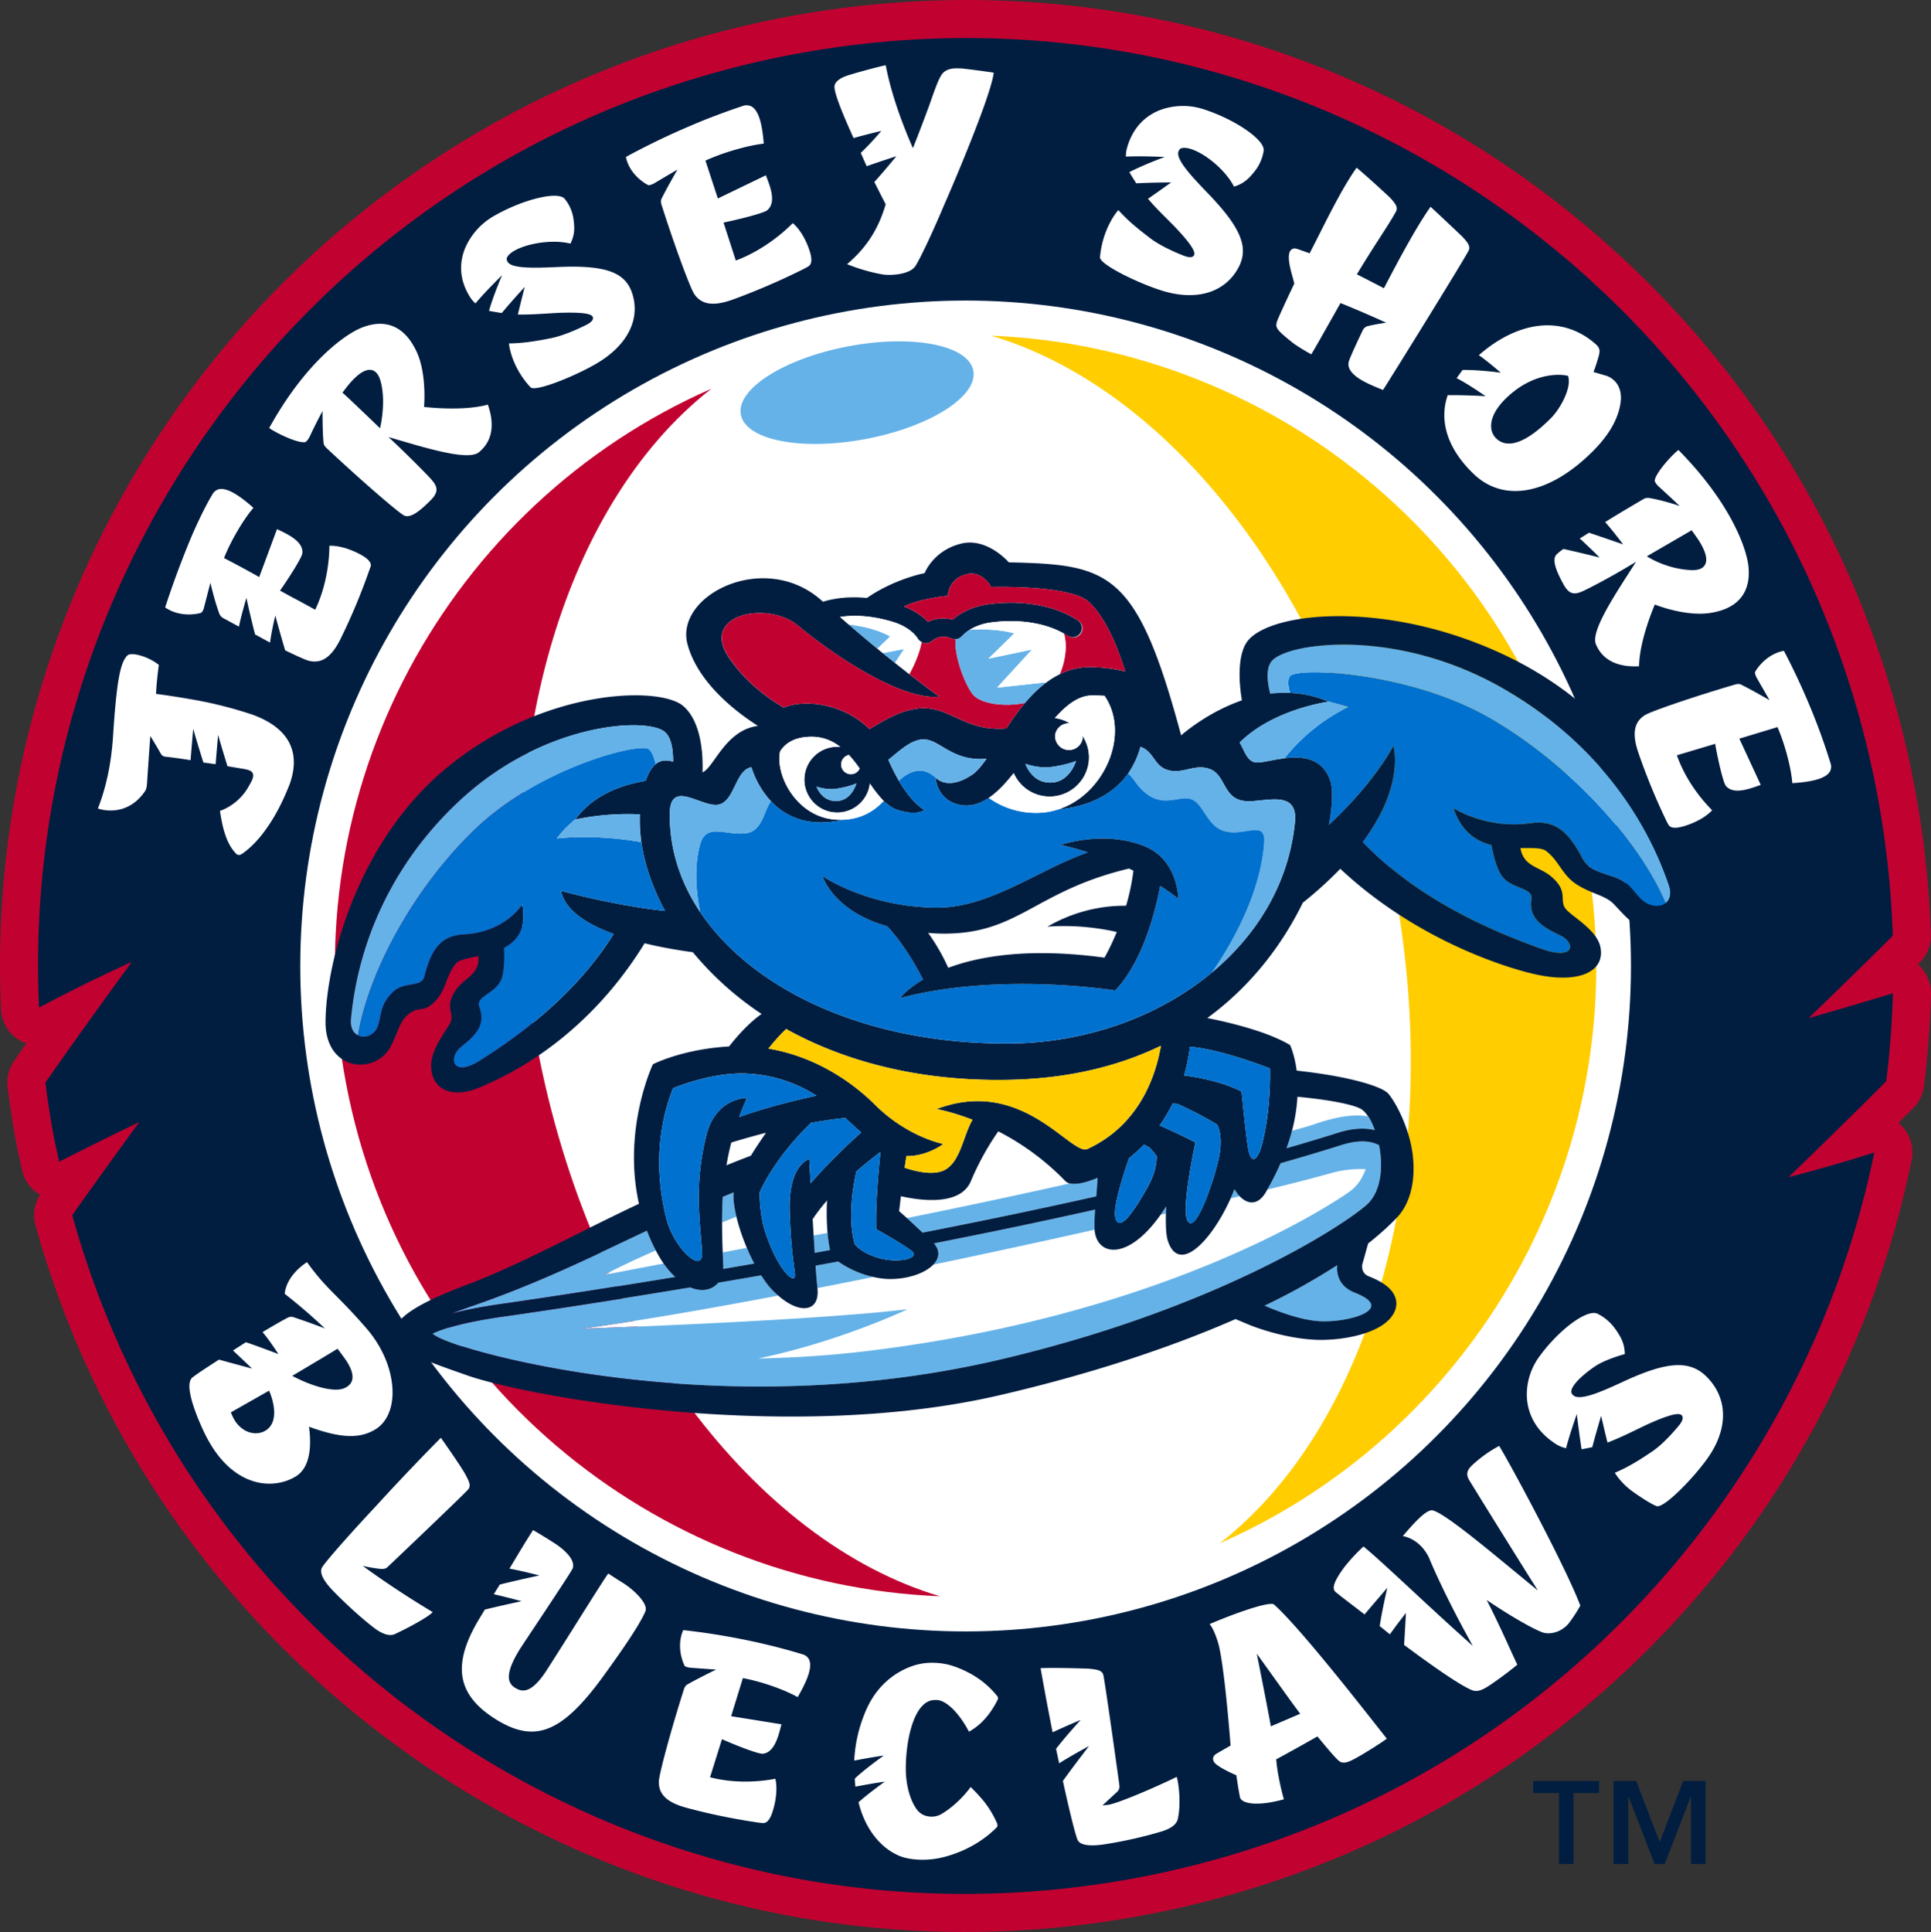
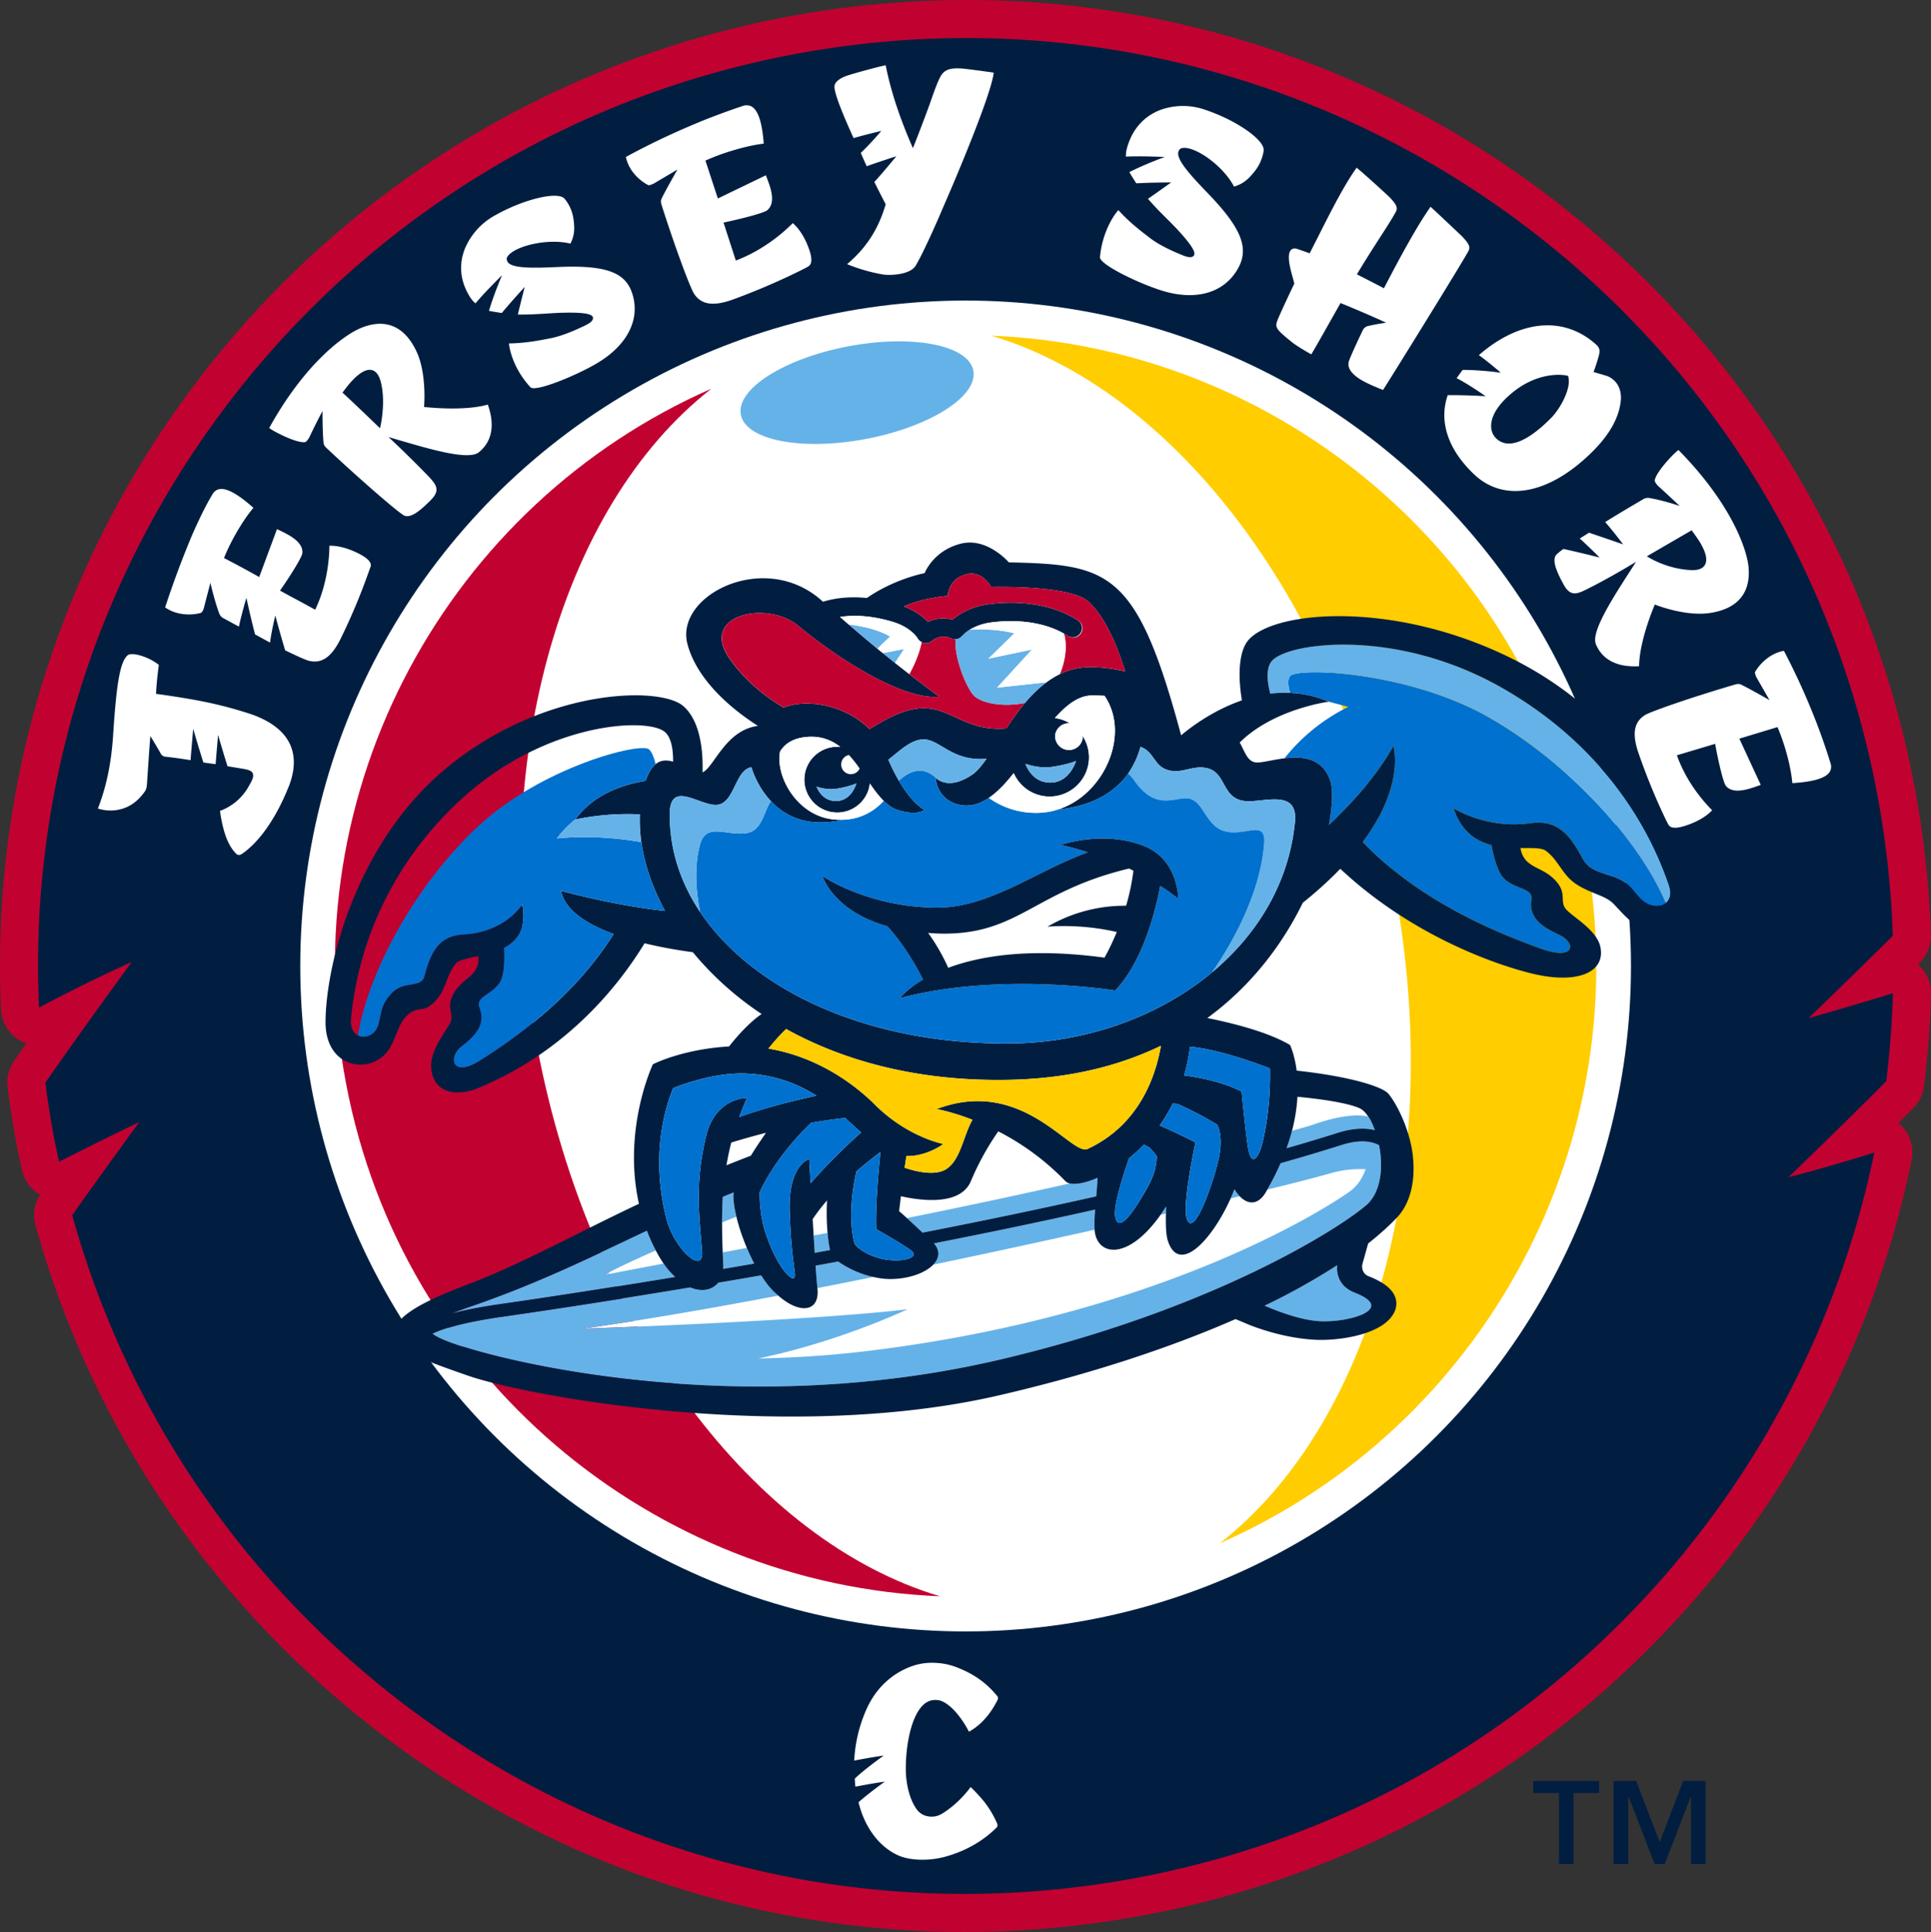
<svg xmlns="http://www.w3.org/2000/svg" version="1.1" id="Layer_1" x="0" y="0" viewBox="0 0 80.936 80.968" xml:space="preserve">
  <rect x="0" y="0" width="80.936" height="80.968" fill="#333333" stroke="none" />
  <style>.st0{fill:#011e41}.st1{fill:#c10230}.st2{fill:#fff}.st3{fill:#ffcd00}.st4{fill:#65b2e8}.st5{fill:#0071ce}</style>
  <path class="st0" d="M65.343 78.118h.609v-2.973h1.073v-.505h-2.761v.505h1.079zM68.248 75.292h.011l1.092 2.826h.426l1.09-2.826h.01v2.826h.613V74.64h-.943l-.982 2.564-.984-2.564h-.953v3.478h.62z" />
  <g>
    <path class="st1" d="M80.387 40.421l.074-.074c.314-.313.484-.742.469-1.184a41.057 41.057 0 00-.641-5.967C76.789 14.079 60.165.119 40.761.001h-.002a40.75 40.75 0 00-7.574.668A40.412 40.412 0 008.71 15.4C2.674 23.054-.404 32.608.043 42.301a1.595 1.595 0 001.06 1.43c-.171.242-.341.486-.51.728a1.595 1.595 0 00-.274 1.114c.1.781.21 1.501.338 2.2.06.328.13.651.201.974l.06.277c.095.443.374.822.762 1.046-.243.38-.313.847-.192 1.284C6.3 68.681 22.213 80.858 40.187 80.967a40.761 40.761 0 007.575-.668c8.091-1.481 15.437-5.322 21.244-11.106A40.458 40.458 0 0080.124 48.62a1.597 1.597 0 00-.555-1.558l.622-.622c.25-.251.409-.577.453-.928a40.585 40.585 0 00.293-3.877 1.595 1.595 0 00-.55-1.214z" />
    <path class="st0" d="M78.561 48.299c-1.834.587-3.598 1.037-3.598 1.037s2.071-1.988 4.097-4.021c.152-1.217.244-2.448.279-3.689-1.776.546-3.535 1.043-3.535 1.043s1.727-1.656 3.531-3.452a39.13 39.13 0 00-.616-5.734C75.3 14.806 59.066 1.707 40.751 1.596c-2.4-.015-4.833.194-7.28.642C14.11 5.782.754 23.098 1.636 42.228a68.85 68.85 0 013.889-1.915s-1.896 2.579-3.623 5.058c.09.703.196 1.408.325 2.114.074.405.166.803.252 1.203 1.674-.853 3.36-1.663 3.36-1.663s-1.37 1.864-2.812 3.902c4.67 16.823 20.004 28.341 37.169 28.445a39.188 39.188 0 007.278-.641c16.062-2.941 27.99-15.362 31.087-30.432z" />
    <circle class="st2" cx="40.473" cy="40.484" r="27.888" />
    <path class="st1" d="M22.517 43.883c-2.219-11.722.95-22.639 7.301-27.594C18.803 21.128 12.169 33.074 14.502 45.4s12.875 21.021 24.897 21.499c-7.723-2.291-14.663-11.294-16.882-23.016z" />
    <path class="st3" d="M41.546 14.068c7.723 2.291 14.663 11.295 16.882 23.016s-.95 22.639-7.301 27.594c11.015-4.839 17.649-16.785 15.315-29.112-2.333-12.325-12.874-21.02-24.896-21.498z" />
    <ellipse transform="rotate(-10.72 35.925 16.456)" class="st4" cx="35.924" cy="16.455" rx="4.959" ry="1.976" />
    <path class="st4" d="M53.006 54.72c.607.263 1.57.622 2.351.653 1.242.05 3.148-.523 1.438-1.191-.78-.305-.769-.951-.744-1.156-.892.58-1.91 1.147-3.045 1.694z" />
    <path class="st2" d="M54.155 47.39c.415-.112.731-.203.913-.266.926-.322 1.692-.446 2.275-.332a.983.983 0 00-.263-.293c-.258-.179-1.22-.395-2.698-.533a7.368 7.368 0 01-.227 1.424zM44.663 49.506a10.674 10.674 0 00-2.82-2.092 11.204 11.204 0 00-1.149 2.087c-.438 1.045-2.112.815-2.932.631-.029.242-.054.453-.076.625.118.101.225.197.329.291a320.65 320.65 0 006.83-1.453.363.363 0 01-.182-.089zM34.665 50.309a7.572 7.572 0 00-.603.786l.041.683.584-.107a9.69 9.69 0 01-.022-1.362zM30.864 50.988l-.599.244c-.001.398.01.819.027 1.256l1.011-.19a8.433 8.433 0 01-.439-1.31zM38.039 54.869s-2.882 1.37-6.263 2.063a45.207 45.207 0 004.584-.314c12.323-1.493 19.228-5.99 20.195-6.671.351-.247.56-.599.684-.947a4.44 4.44 0 00-1.5.179 79.5 79.5 0 01-2.621.673c-.02.035-.035.067-.056.102-.335.571-.764.528-1.101.178l-.38.09c-.786 1.762-2.158 3.207-2.63 1.781-.081-.246-.093-.67-.082-1.147l-.223.051c-1.394 1.972-2.687 1.714-2.766.636v-.008c-2.111.475-4.41.975-6.761 1.465-.337.351-1.033.603-1.808.603-.251 0-.485-.037-.709-.086-.782.158-1.563.313-2.339.465l.001.009c.106.995-.739 1.103-1.643.307-2.981.564-5.829 1.055-8.242 1.389-.001-.001 9.533-.323 13.66-.818zM27.815 52.956a5.31 5.31 0 01-.328-.549c-.852.375-1.636.74-2.149 1.022-.001-.001.978-.189 2.477-.473z" />
    <path class="st4" d="M21.105 54.635c.079-.011 2.958-.418 7.191-1.118a3.567 3.567 0 01-.482-.562c-1.498.284-2.478.473-2.478.473.513-.282 1.297-.646 2.149-1.022a7.186 7.186 0 01-.372-.827c-2.331 1.096-4.494 2.178-7.349 3.163-.337.116-.619.22-.858.316.537-.146 1.248-.291 2.199-.423zM31.613 52.955a8.4 8.4 0 01-.311-.657l-1.011.19c.008.19.013.373.023.572.002.042-.004.08-.005.12l1.304-.225zM30.741 50.086c.001-.035.009-.075.015-.114l-.461.188c-.021.345-.029.703-.03 1.072l.599-.244c-.084-.354-.13-.669-.123-.902zM35.133 52.871l-.947.173c.028.395.054.725.077.939.776-.151 1.557-.307 2.339-.465a4.215 4.215 0 01-1.469-.647zM48.88 50.563a7.417 7.417 0 01-.232.346l.223-.051.009-.295zM45.902 50.694c-2.243.504-4.525.978-6.755 1.415.273.31.225.628-.028.891 2.351-.491 4.65-.991 6.762-1.463a6.203 6.203 0 01.021-.843zM51.742 49.839c-.05.129-.104.257-.16.384l.38-.09a1.587 1.587 0 01-.22-.294zM46.004 49.36c-.492.213-.912.293-1.159.235a320.65 320.65 0 01-6.83 1.453c.227.206.434.403.655.609 2.398-.467 4.863-.977 7.279-1.522.024-.27.045-.535.055-.775zM34.687 51.671l-.584.107.046.728.639-.116a6.716 6.716 0 01-.101-.719zM55.067 47.123c-.181.063-.497.154-.913.266a8.891 8.891 0 01-.229.731 81.422 81.422 0 002.14-.644c.666-.211 1.174-.21 1.559-.115a2.777 2.777 0 00-.272-.57l-.01-.001c-.583-.113-1.349.011-2.275.333z" />
    <path class="st4" d="M56.228 47.987a84.43 84.43 0 01-2.552.763c-.154.353-.338.72-.557 1.103a79.5 79.5 0 002.621-.673 4.443 4.443 0 011.5-.179c-.124.348-.333.7-.684.947-.967.68-7.872 5.177-20.195 6.671-1.574.191-3.11.286-4.584.314 3.381-.693 6.263-2.063 6.263-2.063-4.127.494-13.661.817-13.661.817 2.413-.334 5.262-.824 8.242-1.389a3.872 3.872 0 01-.29-.276 4.382 4.382 0 01-.428-.573c-.615.107-1.217.211-1.797.309-.245.299-.678.405-1.172.197a339.866 339.866 0 01-7.754 1.21c-1.804.25-2.651.538-3.045.731.156.122.433.249.84.395 2.378.858 12.24 3.205 22.962.683 8.95-2.105 14.231-5.516 15.332-6.468.628-.543.713-1.604.537-2.511-.296-.16-.786-.259-1.578-.008z" />
    <path class="st5" d="M62.483 30.105c-3.409-1.973-8.109-2.153-8.411-1.77-.115.146-.083.42-.001.703a4.526 4.526 0 011.62.368l.821.218a7.874 7.874 0 00-2.675 2.155c.751-.093 1.601-.027 1.924.953.104.315.099.978-.06 1.838.876-.83 2.003-2.034 2.699-3.303 0 0 .515 1.606-1.277 4.021 1.404 1.458 3.607 3.098 7.486 4.476 1.421.505 1.437-.256.778-.568-.659-.312-1.332-.67-1.2-1.505.086-.545-.943-.403-1.308-1.091-.183-.344-.297-.808-.366-1.185-.652-.168-1.267-.57-1.589-1.544 0 0 1.373.889 3.211.629 1.035-.146 1.585.329 2.171 1.433.243.459.545.554 1.244.781.7.227.817.524 1.192.929.332.359.808.413 1.073.208-1.167-2.738-4.141-5.899-7.332-7.746z" />
    <path class="st4" d="M62.925 28.805c-4.397-2.487-8.841-1.887-9.585-1.139-.262.263-.254.784-.097 1.401.269-.033.546-.043.828-.03-.083-.284-.114-.558.001-.703.302-.383 5.002-.202 8.411 1.77 3.191 1.847 6.165 5.008 7.332 7.747.178-.137.263-.389.138-.755-1.136-3.34-3.547-6.322-7.028-8.291z" />
    <path class="st0" d="M70.795 36.461c-.636-2.516-2.728-6.479-7.307-8.802-5.053-2.564-10.257-2.073-11.214-.768-.317.432-.409 1.334-.22 2.46-1.235.427-2.185 1.157-2.548 1.466-1.857-6.905-3.002-7.156-7.222-7.249 0 0-.906-1.06-2.008-.784-1.166.292-1.521 1.236-1.521 1.236s-1.246.229-2.421 1.041c-.664-.065-1.279-.015-1.84.157a.973.973 0 00-.035-.031c-2.382-2.16-6.186-.25-5.645 1.806.324 1.23 1.406 2.436 2.954 3.429-1.368.173-1.848 1.758-2.322 1.945.039-1.286-.236-2.288-.811-2.78-.995-.852-5.917-.742-9.97 2.639-3.672 3.063-4.991 8.051-5.021 10.572-.025 2.078 2.03 2.273 2.7 1.11.351-.609.37-1.107.819-1.434.435-.317.591-.014 1.07-.508.478-.494.457-1.084.872-1.582.132-.159.51-.223.948-.316.012.18-.006.386-.11.56-.242.405-.667.496-.962 1.073-.295.576.083.821-.123 1.193-.206.372-.803 1.099-.787 1.797.024 1.024.94 1.355 2.042.88.862-.372 4.308-1.818 6.905-6.039.763.186 1.495.304 2.021.374a13.199 13.199 0 002.883 2.589c-.539.373-1.049.959-1.365 1.361-1.977.115-3.192.748-3.192.748s-1.284 2.703-.584 5.846c-.755.357-1.475.71-2.164 1.055-1.878.941-3.5 1.754-5.06 2.343-2.064.778-2.998 1.39-3.03 1.984-.039.727 1.239 1.173 2.857 1.74l.193.068c2.593.911 13.514 2.867 22.285.841 3.725-.861 7.109-1.965 9.925-3.199l.516.217c.144.061 1.449.594 2.878.652.854.034 2.366-.161 3.031-.838.257-.262.362-.566.295-.856-.089-.387-.461-.703-1.138-.968-.326-.128-.276-.463-.272-.487l.248-.889c.451-.356.851-.714 1.196-1.073.708-.737.789-1.898.652-2.789-.17-1.098-.72-2.089-1.003-2.417-.254-.294-1.604-.723-3.841-.965-.09-.688-.276-1.071-.276-1.071-.928-.557-2.47-.933-3.469-1.133 1.906-1.394 3.187-3.163 4.003-4.833a16.352 16.352 0 001.571-1.422c3.139 2.944 6.851 4.121 8.136 4.414 1.874.428 2.982-.11 2.764-1.14-.148-.702-1.121-1.232-1.425-1.562-.304-.331.034-.652-.412-1.169-.446-.517-.914-.523-1.264-.879a.983.983 0 01-.247-.533c.483 0 .885-.019 1.068.119.553.415.67 1.01 1.289 1.407.619.398 1.206.456 1.555.823.336.353.649.737 1.105.983 1.127.607 2.667.034 2.048-2.412zm-.98 1.391c-.265.205-.741.15-1.073-.208-.375-.405-.492-.702-1.192-.929-.7-.227-1.001-.322-1.244-.781-.586-1.104-1.136-1.579-2.171-1.433-1.838.259-3.211-.629-3.211-.629.322.974.937 1.376 1.589 1.544.069.377.183.841.366 1.185.365.688 1.394.546 1.308 1.091-.132.835.541 1.193 1.2 1.505.659.312.644 1.073-.778.568-3.879-1.378-6.082-3.018-7.486-4.476 1.792-2.415 1.277-4.021 1.277-4.021-.696 1.269-1.823 2.473-2.699 3.303.159-.86.163-1.524.06-1.838-.323-.979-1.173-1.045-1.924-.953-.485.06-.929.185-1.163.176-.385-.015-.492-.443-.712-.839 1.417-1.406 3.728-1.709 3.728-1.709a4.505 4.505 0 00-1.62-.368 4.936 4.936 0 00-.828.03c-.157-.618-.165-1.138.097-1.401.744-.749 5.188-1.349 9.585 1.139 3.481 1.969 5.892 4.951 7.029 8.292.125.364.04.615-.138.752zm-16.586 6.926s.062 1.663-.333 3.184c-.156.599-.467.985-.6.063-.109-.758-.257-2.281-.257-2.281-.863-.441-1.971-.618-2.409-.673.112-.374.191-.78.248-1.204 1.351.115 3.351.911 3.351.911zm-25.295 6.309c-.602-2.359-.201-4.297.278-5.481 0 0 1.671-.707 3.158-.609a5.858 5.858 0 012.853.925c-.829.173-2.033.464-3.239.891.097-.262.204-.527.325-.799 0 0-1.319-.029-1.711 1.593-.475 1.966-.297 3.275-.171 4.825.085 1.048-1.174-.093-1.493-1.345zm5.017-7.962c2.435 1.351 5.572 2.21 9.375 2.128 2.531-.054 4.618-.596 6.333-1.426-.215 1.26-.897 3.316-3.074 4.323-.685.317-2.714-3.049-6.327-1.67 0 0 .611.103 1.503.448-.378.649-.496 1.689-1.104 2.07-.468.293-1.259.102-1.739-.059.022-.156.047-.319.074-.489.869.016 1.55-.507 1.55-.507s-1.491-.278-2.862-1.641c-1.088-1.081-2.637-2.048-4.47-2.357.297-.378.569-.657.741-.82zm-9.438-5.793c.165.827 1.103 1.409 2.207 1.812-1.009 1.601-2.653 3.452-5.605 5.304-1.187.744-1.323-.154-.789-.574.533-.42 1.07-.886.769-1.659-.196-.505.772-.559.957-1.283.093-.366.097-.834.078-1.209.553-.288.952-.797.762-1.819 0 0-.706 1.164-2.436 1.255-.974.051-1.374.606-1.67 1.769-.123.483-.865.175-1.343.669-.478.494-.444.804-.576 1.317-.12.467-.561.632-.863.476-.19-.098-.325-.32-.292-.678.316-3.401 1.871-6.694 4.619-9.216 3.471-3.186 7.65-3.433 8.49-2.855.289.199.395.681.391 1.281-.253-.077-.506-.079-.729.099-.16.127-.303.351-.422.703-1.078.179-2.226.62-2.953 1.624 0 0 1.228-.296 2.712-.217a6.46 6.46 0 00.06 1.161c.134.938.47 1.919.994 2.884-2.218-.24-4.361-.844-4.361-.844zm26.595 10.544a27.95 27.95 0 00-1.5-.706c.198-.28.379-.59.545-.92l.19.01c.957.423 1.674.874 1.674.874s.254.412.088 1.308c-.166.896-1.055 3.535-1.362 2.637-.203-.595.365-3.203.365-3.203zm-3.366 3.111c-.086-.485.412-1.965.581-2.444a6.87 6.87 0 00.624-.575l.232.123c.203.214.297.355.297.355s.056.526-.357 1.273c-.459.829-1.233 2.082-1.377 1.268zm-8.568 1.409c.469.336-.499.556-1.304.335-.805-.221-1.043-.595-1.043-.595s-.374-1.055.068-3.043c.368-.319.719-.596 1.008-.811-.09.888-.213 2.316-.176 3.233.001 0 .977.545 1.447.881zm-4.855.992c.056.522-.702-.097-1.241-1.744-.26-.793-.236-1.675-.236-1.675s.564-1.378 2.151-2.91c.472-.085.954-.156 1.432-.205.232.208.453.414.668.608a25.127 25.127 0 00-2.117 2.125c-.033-.599-.054-1.011-.054-1.011s-.886.209-.822 2.198c.051 1.576.164 2.092.219 2.614zm-2.668-5.505c.379-.116.878-.261 1.456-.409-.193.275-.42.611-.635.96-.347.133-.688.267-1.023.402.054-.32.12-.637.202-.953zm-.359 4.605a30.648 30.648 0 01-.027-1.256c.001-.369.009-.727.03-1.072.152-.063.305-.126.461-.188-.006.039-.014.079-.015.114-.006.233.04.548.124.902.096.405.248.859.438 1.31.095.224.197.444.311.657-.443.077-.878.152-1.303.224.002-.04.008-.078.005-.12-.011-.198-.017-.382-.024-.571zm3.811-.71l-.041-.683c.178-.269.383-.532.603-.786a9.81 9.81 0 00.021 1.361c.021.237.054.479.102.719l-.639.116-.046-.727zm4.566-.12c-.221-.207-.427-.403-.655-.609-.104-.094-.212-.19-.329-.291.023-.173.047-.384.076-.625.82.184 2.494.414 2.932-.631.415-.99.899-1.732 1.149-2.087a10.684 10.684 0 012.82 2.092.363.363 0 00.182.09c.248.058.667-.023 1.159-.235-.01.24-.032.505-.056.775-2.415.543-4.88 1.054-7.278 1.521zm12.135-10.909c-2.239 1.869-5.314 2.974-8.55 2.984-6.018.02-10.754-2.294-12.912-5.518-.7-1.046-1.124-2.188-1.237-3.378-.009-.1-.02-.2-.025-.301-.007-.15-.011-.3-.008-.451.025-1.39 1.228-.335 1.944-.353.779-.02.778-1.472 1.48-1.576.036.125.255.821.818 1.421.58.618 1.525 1.123 3.015.779a2.838 2.838 0 01-.503-.028c-1.477-.225-2.327-1.835-2.129-2.834.171-.282.517-.59 1.234-.616.527-.019.94.154 1.288.424a1.378 1.378 0 101.193 1.771c.024-.08.038-.16.047-.239.187.274.374.528.579.73.177.174.366.312.583.381.843.268 1.13-.005 1.13-.005s-.486-.215-1.074-1.219a7.997 7.997 0 01-.441-.881c.451-.357.911-.808 1.404-.85.736-.063 1.216.938 2.71.809-.211.3-.409.539-.604.669-.767.515-1.228.341-1.423.21-.072-.049-.111-.092-.111-.092s.036.943 1.012 1.145c.441.091.844-.037 1.223-.293.366-.247.709-.615 1.042-1.038.182.409.525.746.984.898a1.652 1.652 0 002.089-1.047c.166-.5.074-1.019-.195-1.427.006.053.014.105.004.159a.58.58 0 01-1.141-.199.574.574 0 01.612-.47 1.64 1.64 0 00-.328-.153 1.672 1.672 0 00-.299-.067c.483-.548.988-.942 1.554-.948.191-.002.357.008.527.016 1.105 1.618-.025 4.157-1.947 4.761.754-.065 1.908-.322 2.723-1.234.077-.086.147-.175.212-.268a3.69 3.69 0 00.517-1.122c.551.191.558.744 1.066.944.643.253 1.131-.228 1.784-.034.762.227.57 1.298 1.581 1.366.759.051 2.179-.519 2.046.865-.245 2.541-1.553 4.705-3.474 6.309zM33.463 26.23c1.28 1.075 4.244 3.133 5.909 2.968 0 0-.486-.346-1.261-.948a66.887 66.887 0 01-1.107-.879l-.227-.185a66.696 66.696 0 01-1.567-1.33c.647-.098 1.374-.041 2.182.197.798.235 1.063.689 1.071.703a.366.366 0 00.163.151c.036.019.071.04.112.047a.396.396 0 00.328-.094.746.746 0 01.81-.102c.009.004.019.003.028.007.016.006.032.008.049.011.032.007.063.015.094.014a.384.384 0 00.149-.036c.009-.004.016-.01.024-.015a.38.38 0 00.1-.079c.006-.007.016-.01.022-.017a1.27 1.27 0 01.306-.251c.198-.123.499-.256.925-.31 1.157-.145 2.242.027 3.02.471.056.032.114.061.166.095a.386.386 0 00.425-.644c-.938-.619-2.291-.869-3.709-.688-.803.102-1.296.434-1.546.654a1.498 1.498 0 00-1.035.091c-.193-.204-.52-.456-1.007-.647.417-.189 1.004-.355 1.841-.444 0 0 .008-.695.762-.9.69-.188 1.054.532 1.054.532s3.323-.099 4.095.624c.721.674 1.219 1.93 1.522 2.914a6.209 6.209 0 00-1.451-.181 2.802 2.802 0 00-1.291.294 3.575 3.575 0 00-.612.382 5.491 5.491 0 00-.843.821c-.288.343-.548.71-.787 1.072-1.827.15-2.421-1.053-3.814-.819-.778.13-1.375.532-1.924.845-.998-1.002-2.591-1.295-3.599-.902-.918-.551-1.723-1.244-2.305-2.117-1.193-1.792 1.648-2.38 2.928-1.305zm10.634 5.909c.645-.093 1.004-.247 1.004-.247s-.245.84-.983.903c-.869.073-1.138-.787-1.138-.787s.538.214 1.117.131zm-9.872.829s.429.158.883.08c.507-.087.786-.216.786-.216s-.176.668-.756.732c-.684.077-.913-.596-.913-.596zm1.039-1a.408.408 0 01.317-.329c.161.176.31.367.451.567a.403.403 0 01-.435.235.408.408 0 01-.333-.473zM19.765 54.742c2.855-.985 5.017-2.066 7.349-3.163.117.309.242.582.372.827.107.201.216.388.328.549.158.226.32.409.482.562-4.233.699-7.112 1.106-7.191 1.118-.952.132-1.662.278-2.198.423.24-.096.522-.199.858-.316zm37.029-.561c1.71.668-.196 1.241-1.438 1.191-.781-.031-1.743-.39-2.351-.653a27.245 27.245 0 003.044-1.694c-.024.205-.035.851.745 1.156zm.474-3.675c-1.101.952-6.381 4.364-15.332 6.468-10.722 2.521-20.584.174-22.962-.683-.406-.147-.684-.273-.84-.395.393-.192 1.241-.48 3.045-.731.082-.011 3.21-.453 7.754-1.21.494.208.927.102 1.172-.197.58-.098 1.182-.202 1.797-.309.136.21.277.408.428.573.097.106.193.192.29.276.904.796 1.749.689 1.643-.307l-.001-.009a29.29 29.29 0 01-.077-.939c.313-.056.629-.114.947-.173.298.208.816.504 1.469.647.224.049.458.086.709.086.775 0 1.471-.252 1.808-.603.253-.263.301-.581.028-.891 2.23-.437 4.512-.911 6.755-1.415a6.367 6.367 0 00-.021.843v.008c.08 1.078 1.372 1.336 2.766-.636.077-.109.154-.224.232-.346l-.009.295c-.011.477 0 .901.082 1.147.471 1.425 1.843-.019 2.63-1.781a7.98 7.98 0 00.16-.384c.067.112.14.212.22.294.337.351.766.393 1.101-.178.02-.035.036-.068.056-.102.22-.382.403-.75.557-1.103.884-.25 1.738-.505 2.552-.763.793-.251 1.283-.152 1.577.008.177.905.092 1.966-.536 2.51zm.074-3.715l.01.001c.104.153.193.354.272.57-.386-.095-.894-.096-1.559.115-.685.217-1.403.432-2.14.644.09-.252.168-.498.229-.731a7.277 7.277 0 00.227-1.425c1.478.138 2.44.354 2.698.533a.995.995 0 01.263.293z" />
-     <path class="st4" d="M56.512 29.624l-.821-.218s-2.312.303-3.728 1.709c.219.396.326.824.712.839.234.009.678-.116 1.163-.176a7.87 7.87 0 012.674-2.154zM20.013 34.655c2.682-2.513 6.833-3.56 7.191-3.25.124.107.212.349.277.615.224-.178.476-.176.729-.099.005-.6-.102-1.082-.391-1.281-.84-.578-5.019-.332-8.49 2.855-2.748 2.523-4.303 5.815-4.619 9.216-.033.358.103.58.292.678.48-2.829 2.506-6.387 5.011-8.734z" />
    <path class="st5" d="M27.871 38.175c-.524-.965-.86-1.946-.994-2.884-2.023-.358-3.536-.151-3.536-.151.308-.44.764-.793.764-.793.727-1.003 1.875-1.445 2.953-1.624.119-.353.263-.577.422-.703-.065-.267-.153-.508-.277-.615-.358-.31-4.509.738-7.191 3.25-2.505 2.347-4.531 5.906-5.01 8.734.303.156.743-.009.863-.476.132-.513.098-.823.576-1.317s1.22-.186 1.343-.669c.296-1.163.695-1.718 1.67-1.769 1.73-.091 2.436-1.255 2.436-1.255.19 1.022-.209 1.531-.762 1.819.019.375.016.844-.078 1.209-.184.724-1.153.779-.957 1.283.3.773-.236 1.239-.769 1.659-.533.42-.397 1.318.789.574 2.953-1.852 4.596-3.702 5.605-5.304-1.104-.404-2.042-.985-2.207-1.812.002.001 2.145.605 4.36.844zM28.081 34.536c.005.101.015.201.025.301l.042.297-.067-.598z" />
    <path class="st4" d="M23.342 35.14s1.513-.207 3.536.151a6.46 6.46 0 01-.06-1.161c-1.483-.079-2.712.217-2.712.217s-.457.353-.764.793z" />
    <path class="st5" d="M49.629 45.07c.438.056 1.546.233 2.409.673 0 0 .148 1.523.257 2.281.133.922.444.537.6-.063.396-1.521.333-3.184.333-3.184s-2-.796-3.352-.912c-.057.424-.135.83-.247 1.205zM51.106 48.443c.166-.896-.088-1.308-.088-1.308s-.717-.452-1.674-.874a4.028 4.028 0 00-.19-.01c-.166.33-.347.64-.545.92.52.231 1.15.519 1.5.706 0 0-.568 2.608-.364 3.204.306.897 1.195-1.742 1.361-2.638zM48.475 48.446s-.094-.141-.297-.355c-.077-.041-.154-.083-.232-.123a6.729 6.729 0 01-.624.575c-.168.479-.667 1.96-.581 2.444.144.814.918-.439 1.376-1.269.414-.747.358-1.272.358-1.272zM36.728 51.515c-.037-.917.085-2.344.176-3.233-.289.215-.64.492-1.008.811-.442 1.988-.068 3.043-.068 3.043s.238.374 1.043.595c.805.221 1.773.001 1.304-.335-.471-.336-1.447-.881-1.447-.881zM29.427 52.434c-.126-1.55-.304-2.86.171-4.825.392-1.623 1.711-1.593 1.711-1.593-.121.271-.228.536-.325.799a25.53 25.53 0 013.239-.891 5.862 5.862 0 00-2.853-.925c-1.486-.098-3.158.609-3.158.609-.479 1.184-.88 3.122-.278 5.481.319 1.25 1.578 2.391 1.493 1.345zM33.1 50.773c-.064-1.989.822-2.198.822-2.198s.021.412.054 1.011a25.278 25.278 0 012.117-2.125c-.214-.194-.435-.4-.668-.608-.478.049-.96.119-1.432.205-1.587 1.533-2.151 2.91-2.151 2.91s-.023.882.236 1.675c.539 1.647 1.297 2.266 1.241 1.744-.055-.521-.168-1.037-.219-2.614z" />
    <path class="st3" d="M36.679 46.303c1.371 1.363 2.862 1.641 2.862 1.641s-.681.523-1.55.507c-.027.17-.051.333-.074.489.481.161 1.272.352 1.739.059.608-.381.726-1.422 1.104-2.07-.891-.345-1.503-.448-1.503-.448 3.614-1.379 5.643 1.987 6.327 1.67 2.177-1.008 2.859-3.064 3.074-4.323-1.715.83-3.802 1.372-6.333 1.426-3.803.081-6.939-.777-9.375-2.128a7.74 7.74 0 00-.742.821c1.834.307 3.383 1.275 4.471 2.356z" />
    <path class="st1" d="M44.421 28.252a2.79 2.79 0 011.291-.294c.562.01 1.045.075 1.451.181-.303-.983-.801-2.239-1.522-2.914-.772-.722-4.095-.624-4.095-.624s-.364-.72-1.054-.532a.985.985 0 00-.762.9c-.837.089-1.424.255-1.841.444.487.191.814.443 1.007.647a1.503 1.503 0 011.035-.091c.25-.22.743-.552 1.546-.654 1.418-.181 2.771.069 3.709.688a.386.386 0 11-.425.644c-.052-.034-.11-.064-.166-.095.129.428.095 1.062-.174 1.7zM32.842 29.651c1.009-.393 2.601-.101 3.599.902.549-.313 1.146-.715 1.924-.845 1.393-.233 1.987.969 3.814.819.239-.362.498-.729.787-1.072-.851.187-1.887.039-2.196-.362-.336-.436-.767-1.576-.72-2.303a.34.34 0 01-.094-.014c-.016-.004-.033-.006-.049-.011-.009-.003-.019-.002-.028-.007a.743.743 0 00-.81.102.391.391 0 01-.328.094c-.041-.007-.076-.028-.112-.047-.078.433-.288.937-.515 1.343.775.602 1.261.948 1.261.948-1.665.165-4.629-1.893-5.909-2.968-1.28-1.075-4.122-.487-2.926 1.304.58.872 1.384 1.565 2.302 2.117z" />
    <path class="st4" d="M35.576 26.173c.421.363.826.703 1.202 1.012l.532-.51c-.516-.293-1.157-.436-1.734-.502zM37.005 27.37c.177.143.348.282.51.41l.378-.58-.888.17z" />
    <path class="st2" d="M38.464 26.755c-.008-.014-.273-.469-1.071-.703-.808-.238-1.535-.295-2.182-.197l.365.318c.577.066 1.218.209 1.735.501l-.532.51.227.185.887-.17-.378.58c.215.171.413.326.597.469.227-.406.437-.91.515-1.343a.359.359 0 01-.163-.15z" />
    <path class="st4" d="M40.77 29.093c.309.401 1.346.549 2.196.362.256-.305.536-.585.843-.821l.024-.036-2.039.221 1.46-1.595-1.824.38 1.086-1.061c-.643-.171-1.345-.178-1.866-.15a1.268 1.268 0 00-.306.251c-.006.007-.015.01-.022.017a.38.38 0 01-.1.079c-.008.005-.015.011-.024.015a.384.384 0 01-.149.036c-.047.726.385 1.865.721 2.302z" />
    <path class="st2" d="M42.515 26.542l-1.086 1.061 1.824-.38-1.46 1.595 2.039-.221-.024.036c.193-.148.396-.277.612-.382.269-.638.303-1.271.173-1.699-.779-.444-1.863-.617-3.02-.471a2.282 2.282 0 00-.925.31c.522-.027 1.224-.021 1.867.151z" />
    <path class="st4" d="M54.277 34.441c.132-1.384-1.287-.814-2.046-.865-1.011-.068-.819-1.139-1.581-1.366-.653-.194-1.141.287-1.784.034-.508-.2-.515-.753-1.066-.944a3.69 3.69 0 01-.517 1.122c.091.079.177.168.251.276.978 1.412 1.821.596 2.386.795.565.199.662 1.199 1.493 1.365s1.646-.497 1.575.479c-.173 2.391-1.688 4.712-2.183 5.414 1.92-1.606 3.228-3.77 3.472-6.31z" />
    <path class="st5" d="M51.412 34.856c-.831-.166-.928-1.166-1.493-1.365-.565-.199-1.408.618-2.386-.795a1.485 1.485 0 00-.251-.276 2.966 2.966 0 01-.212.268c-.815.912-1.968 1.17-2.723 1.234a2.857 2.857 0 01-.565.124 3.38 3.38 0 01-2.337-.61c-.379.256-.781.384-1.223.293-.976-.202-1.012-1.145-1.012-1.145-.615-.565-1.216-.17-1.535.135.588 1.004 1.074 1.219 1.074 1.219s-.288.273-1.13.005a1.489 1.489 0 01-.583-.381 2.355 2.355 0 01-1.708.792c-1.49.344-2.435-.161-3.015-.779-.3.409-.359 1.249-1.037 1.343-.839.117-1.676-.467-1.936.476-.244.884-.175 1.942.002 2.819 2.157 3.224 6.893 5.538 12.912 5.518 3.236-.011 6.31-1.115 8.55-2.984.496-.702 2.01-3.022 2.183-5.414.071-.973-.744-.311-1.575-.477zm-13.689 6.975s.272-.368.965-.779c-.557-1.112-1.149-1.852-1.495-2.232-2.29-.648-2.713-2.1-2.713-2.1s1.887 1.302 4.784 1.32c2.218.013 4.278-1.601 6.338-2.319-.685-.22-1.144-.311-1.144-.311s1.805-.629 3.497.047c1.442.576 1.433 2.209 1.433 2.209a9.583 9.583 0 00-.759-.541c-.175.944-.69 3.126-1.882 4.384-.001 0-4.875-.788-9.024.322z" />
    <path class="st4" d="M29.341 35.396c.26-.943 1.097-.359 1.936-.476.678-.095.737-.934 1.037-1.343a3.74 3.74 0 01-.818-1.421c-.701.104-.7 1.557-1.48 1.576-.716.018-1.919-1.037-1.944.353-.003.151.001.301.008.451l.066.598-.042-.297c.113 1.189.537 2.331 1.237 3.378-.175-.877-.244-1.935 0-2.819z" />
    <path class="st2" d="M43.902 38.839a6.423 6.423 0 013.297-.879c.133-.451.245-.949.307-1.469-.061-.03-.122-.062-.183-.09-4.019.957-4.63 2.789-7.914 2.726-.178-.003-.341-.016-.506-.027.397.536.683 1.111.841 1.461 1.326-.494 3.404-.851 6.551-.426 0 0 .242-.415.515-1.075-1.59-.365-2.908-.221-2.908-.221z" />
    <path class="st0" d="M48.628 37.125c.258.166.513.345.759.541 0 0 .01-1.633-1.433-2.209-1.692-.675-3.497-.047-3.497-.047s.459.091 1.144.311c-2.06.718-4.12 2.332-6.338 2.319-2.897-.018-4.784-1.32-4.784-1.32s.424 1.453 2.713 2.1c.346.38.937 1.119 1.495 2.232-.693.411-.965.779-.965.779 4.149-1.11 9.023-.322 9.023-.322 1.193-1.258 1.708-3.44 1.883-4.384zm-8.884 3.435a8.24 8.24 0 00-.841-1.461c.166.011.328.024.506.027 3.284.064 3.895-1.768 7.914-2.726l.183.09a9.094 9.094 0 01-.307 1.469 6.425 6.425 0 00-3.297.879s1.318-.144 2.907.221c-.272.659-.515 1.075-.515 1.075-3.146-.425-5.224-.068-6.55.426z" />
    <path class="st5" d="M39.322 32.677c-.037-.03-.074-.058-.111-.092 0 0 .038.043.111.092z" />
    <path class="st4" d="M39.211 32.585c.037.034.074.062.111.092.195.132.656.305 1.423-.21.194-.13.392-.369.604-.669-1.494.129-1.974-.872-2.71-.809-.493.042-.953.494-1.404.85.15.346.298.637.441.881.318-.306.92-.7 1.535-.135z" />
    <path class="st2" d="M43.783 34.047c.195-.02.382-.066.565-.124 1.923-.604 3.052-3.143 1.947-4.761-.17-.008-.336-.018-.527-.016-.566.006-1.071.4-1.554.948.1.014.2.034.299.067.117.039.226.092.328.153a.572.572 0 00-.612.47.58.58 0 001.141.199c.01-.055.001-.107-.004-.159.269.408.361.927.195 1.427a1.652 1.652 0 01-2.089 1.047 1.644 1.644 0 01-.984-.898c-.332.422-.676.791-1.042 1.038a3.391 3.391 0 002.337.609zM37.037 33.564a4.922 4.922 0 01-.579-.73 1.33 1.33 0 01-.047.239 1.379 1.379 0 11-1.193-1.771 1.913 1.913 0 00-1.288-.424c-.717.026-1.062.334-1.234.616-.199.999.651 2.609 2.129 2.834.179.027.344.032.503.028a2.363 2.363 0 001.709-.792z" />
-     <path class="st2" d="M35.597 32.441a.404.404 0 00.435-.235 5.554 5.554 0 00-.451-.567.408.408 0 00.016.802z" />
    <path class="st4" d="M35.894 32.833s-.279.129-.786.216c-.454.078-.883-.08-.883-.08s.23.673.913.597c.581-.066.756-.733.756-.733zM44.118 32.795c.738-.062.983-.903.983-.903s-.358.154-1.004.247c-.578.083-1.117-.131-1.117-.131s.268.86 1.138.787z" />
    <g>
      <path class="st2" d="M33.642 11.294a3.61 3.61 0 00.231-.124c.092-.056.22-.188.052-.686-.231-.681-.554-1.013-.697-1.133-.263.266-1.136 1.098-2.387 1.568l-.515-1.591.116-.025c.627-.134 1.574-.374 1.715-.492.383-.318.135-.964-.013-1.35l-.044-.115-2.012.972-.52-1.588a9.144 9.144 0 011.037-.391c.716-.222 1.193-.296 1.406-.319-.07-.943-.254-1.461-.562-1.581a.48.48 0 00-.335.008c-.866.287-1.777.652-1.848.688a31.46 31.46 0 00-3.032 1.442c.112.568.554.982.939 1.183.023.009.154-.014.316-.119l.905-.535c-.003.006-.467.813-.667 1.223-.033.067-.033.149 0 .251.566 1.779 1.167 3.385 1.353 3.713.302.48.814.559 1.654.254a28.557 28.557 0 002.908-1.253zM69.814 34.336c.04.084.09.18.116.223.052.089.179.213.681.056.686-.215 1.027-.522 1.153-.658-.256-.255-1.053-1.099-1.478-2.304l1.603-.479.02.111c.111.603.318 1.513.43 1.65.303.37.955.138 1.345 0l.116-.041-.897-1.938 1.599-.484c.006.014.191.432.353.998.197.689.253 1.147.269 1.351.941-.058 1.463-.23 1.594-.524a.44.44 0 00.003-.322 25.855 25.855 0 00-.62-1.779 28.966 28.966 0 00-1.33-2.921c-.57.102-.997.523-1.211.889-.01.022.008.147.107.304l.501.873c-.006-.003-.793-.455-1.195-.651-.065-.032-.147-.033-.25-.002-1.791.526-3.411 1.088-3.744 1.263-.488.285-.585.776-.311 1.584a26.11 26.11 0 001.146 2.801zM69.339 25.388l.023-.053.059.023c.012.005 1.226.482 2.24.333 1.162-.17 1.725-.834 1.628-1.919-.071-.795-.77-2.718-2.938-4.913-.22.16-.929.912-.993 1.266-.012.066.089.196.164.263.396.358.881.816.881.816s-.705-.242-1.292-.336a.367.367 0 00-.244.058c-.541.317-1.022.601-1.588.953.295.327.754.936.754.936s-.705-.247-1.431-.489l-.388.242c.354.315.834.798.834.798s-.793-.201-1.517-.36c-.163.113-.215.166-.27.214-.255.217-.003.767.277 1.277.24.435.469.433.83.266.181-.08.994-.496 1.845-1.003l.361-.215-.239.371c-.776 1.206-1.655 2.573-1.444 3.082.271.657.897.974 1.81.924.01-1.057.612-2.473.638-2.534zm-.312-2.075l1.877-1.089s.255.347.335.481c.096.162.352.591.255.894-.064.202-.268.308-.611.293-1.074-.048-1.856-.579-1.856-.579zM17.774 17.055c.001-.013.121-1.375-.308-2.306-.492-1.066-1.287-1.418-2.301-1.019-.742.293-2.39 1.507-3.882 4.207.216.165 1.137.633 1.495.595.066-.007.164-.153.207-.245.258-.554.533-1.062.533-1.062s-.005.854.043 1.334c.007.072.046.144.125.217 1.279 1.202 2.875 2.595 3.222 2.811.28.183.737-.214 1.146-.627.351-.354.283-.572.02-.872-.127-.15-1.062-1.097-1.791-1.772l.423.124c1.376.403 2.936.86 3.365.514.551-.447.681-1.136.375-1.998-1.021.29-2.606.106-2.672.099zm-1.846.893s-1.305-1.259-1.575-1.493c.099-.131.258-.341.367-.458.128-.138.467-.505.785-.498.212.005.367.172.454.503.229.875-.021 1.911-.031 1.946zM37.006 11.503c.308.049 1.139.013 1.371-.366.268-.437.822-1.659 1.18-2.51.526-1.195 2.008-4.716 2.093-5.583a47.077 47.077 0 00-1.305-.172c-.303-.017-.681-.038-.885.268-.139.212-.3.673-.504 1.257a72.54 72.54 0 01-.692 1.812c-.849-1.932-1.075-3.15-1.14-3.474-.334.065-1.46.372-1.691.462-.173.068-.464.215-.457.448.008.269.261.954.801 2.143.458-.137 1.163-.302 1.163-.302s-.424.508-.863.923c.068.145.182.414.251.557.439-.16 1.242-.419 1.242-.419s-.53.649-.922 1.08c.181.365.475.934.475.934-.233.786-.633 1.68-1.618 2.509a7.29 7.29 0 001.501.433zM15.457 23.957l.074-.204c.036-.091.025-.278-.442-.525-.638-.337-1.098-.363-1.283-.356 0 .363-.051 1.548-.596 2.681 0 0-.5-.278-.802-.437-.273-.144-.672-.365-.672-.365l.065-.093c.351-.505.853-1.296.871-1.473.049-.477-.577-.778-.951-.957a6.138 6.138 0 01-.111-.054l-.746 2.01-.079-.045a44.36 44.36 0 00-1.396-.752c.006-.015.171-.442.461-.957.351-.627.638-.991.772-1.147-.707-.629-1.198-.879-1.5-.764a.447.447 0 00-.23.222l-.002.003c-.377.611-.84 1.684-.84 1.684a39 39 0 00-1.128 3.028c.475.333 1.077.341 1.489.233 0 0 .095-.03.141-.237l.266-1.029s.184.803.381 1.311a.357.357 0 00.175.179c.215.118.429.234.64.347.087-.435.313-1.206.313-1.206s.186.863.364 1.535c.156.081.482.265.629.34.048-.431.218-1.132.218-1.132s.224.83.414 1.458c.476.231.819.384.968.431.548.147.965-.133 1.348-.898a25.837 25.837 0 001.189-2.831zM25.015 15.228c1.299-.767 1.849-1.877 1.47-2.97-.299-.864-1.14-1.153-3.102-1.068l-.087.004c-1.033.046-1.966.058-2.044-.277-.026-.05-.017-.111.024-.171.302-.442 1.694-.77 2.634-.537.195-.4.174-.689.124-1.046a1.696 1.696 0 00-.368-.832c-.282-.335-1.75.023-2.964.721a2.855 2.855 0 00-1.194 1.316c-.208.486-.341 1.244.202 2.096.059.092.131.175.219.25.409-.491 1.114-1.181 1.114-1.181s-.336.773-.548 1.492c.088.022.435.077.535.093.434-.52.963-1.094.963-1.094s-.167.646-.288 1.158c.427.007.861-.02 1.248-.044.229-.014.441-.028.625-.032 1.119-.028 1.273.097 1.277.223.002.096-.095.194-.29.291-.262.131-.93.447-1.483.555l-.045.009c-.422.082-1.048.203-1.704.208.027.34.246 1.135.901 1.837.201.213 1.889-.475 2.781-1.001zM48.709 12.182c1.441.445 2.638.083 3.202-.971.446-.833.101-1.673-1.274-3.1l-.061-.064c-.724-.751-1.357-1.449-1.158-1.743.02-.055.071-.091.144-.102.532-.081 1.707.743 2.161 1.619.429-.133.632-.351.865-.641.197-.245.334-.559.377-.863.062-.448-1.186-1.31-2.52-1.739a2.788 2.788 0 00-1.781.019c-.502.184-1.158.615-1.432 1.625-.03.109-.043.222-.04.342.64-.035 1.627.015 1.627.015s-.802.288-1.482.633c.042.082.233.383.288.471.679-.037 1.461-.038 1.461-.038s-.547.397-.969.685c.28.328.501.548.778.824.163.163.315.315.442.451.769.828.778 1.033.686 1.124-.07.069-.208.065-.411-.015-.273-.106-.955-.39-1.406-.734l-.037-.03c-.343-.262-.852-.651-1.293-1.145-.236.259-.684.983-.771 1.973-.027.302 1.615 1.098 2.604 1.404zM57.969 16.343c.359-.556 3.289-5.28 3.583-5.83.101-.189-.035-.351-.264-.601 0 0-1.052-.998-1.327-1.246-.554.782-1.239 2.052-1.712 2.95l-.243.465c-.258-.139-1.132-.584-1.132-.584.289-.487.646-1.047.924-1.479.302-.468.563-.872.712-1.151.101-.189-.035-.351-.264-.6 0 0-.873-.815-1.383-1.239-.506.7-1.07 1.81-1.558 2.778-.133.264-.412.81-.412.81l-.391-.14c-.056-.019-.109-.038-.153-.05-.123-.04-.262.004-.309.185-.068.26.057.708.148 1.035l.063.237s-.653 1.367-.727 1.594c-.083.251-.012.348.634.868.199.16.624.405.804.505.139-.226.51-.883.841-1.47l.384-.68c1.078.437 1.912.823 1.912.823s-.416.059-.749.138a.322.322 0 00-.221.161c-.304.631-.529 1.132-.588 1.309-.104.315.162.635.769.928.234.113.526.231.659.284zM61.788 19.882c1.275 1.204 3.188.825 4.992-.989.723-.727 1.114-1.46 1.16-2.178.007-.274-.062-.505-.204-.683-.171-.212-.394-.28-.396-.281h-.001l-.547-.161.038-.103c.069-.189.125-.377.142-.436.091-.303.121-.436-.078-.617-1.406-1.253-3.267-.983-4.91.451.34.23.921.735.921.735s-.858-.122-1.597-.117c-.071.087-.254.345-.254.345.509.26 1.214.756 1.214.756s-.873-.053-1.588-.043c-.383 1.107.015 2.285 1.108 3.321zm.723-1.893c-.067-.394.157-.861.631-1.315 1.24-1.188 2.45-.95 2.501-.939l.085.018.016.085c.095.49-.364 1.31-.734 1.682-1.027 1.033-1.826 1.324-2.309.843a.688.688 0 01-.19-.374z" />
    </g>
    <g>
-       <path class="st2" d="M31.722 76.374c.092.014.2.026.25.029.103.006.277-.03.427-.534.205-.689.142-1.144.099-1.323-.354.07-1.5.259-2.737-.062l.499-1.596.103.045c.562.245 1.433.582 1.608.565.476-.045.648-.715.752-1.115l.031-.119-2.109-.339.492-1.597c.015.003.465.083 1.025.265.681.222 1.093.432 1.271.532.478-.813.627-1.342.456-1.615a.444.444 0 00-.265-.183 25.586 25.586 0 00-1.822-.48 28.871 28.871 0 00-3.166-.53c-.234.53-.124 1.119.061 1.501.012.02.127.075.312.081l1.004.072c-.006.003-.821.403-1.208.627-.063.036-.109.104-.142.206-.565 1.78-1.004 3.437-1.045 3.811-.037.564.316.919 1.14 1.143 1.324.361 2.463.541 2.964.616zM71.584 61.096c.864-1.228.843-2.498-.046-3.392-.704-.707-1.643-.658-3.465.183l-.08.037c-.958.443-1.838.816-2.071.529-.051-.039-.071-.102-.057-.179.058-.325.722-.842 1.035-1.041.378-.241.978-.422 1.203-.485-.01-.453-.169-.72-.39-1.039a2.02 2.02 0 00-.754-.651c-.438-.214-1.636.676-2.464 1.83a2.701 2.701 0 00-.498 1.646c.025.562.255 1.363 1.213 1.982.126.082.268.14.43.179.146-.57.451-1.434.451-1.434.001.006.088.76.201 1.476.075-.011.312-.055.449-.09.129-.51.37-1.31.37-1.31s.144.633.266 1.12c.436-.164.863-.371 1.242-.555.21-.102.404-.197.577-.272 1.055-.463 1.258-.401 1.317-.279.044.091-.002.22-.139.388-.185.226-.666.786-1.14 1.103l-.036.024c-.36.241-.893.598-1.513.856.099.162.335.492.748.788.341.244.782.528.998.61.3.114 1.562-1.18 2.153-2.024zM20.82 72.078c1.628.998 2.764.524 4.502-1.878.674-.932 1.48-2.078 1.729-2.672.132-.313-.485-.909-.961-1.201-.106-.065-.44-.28-.598-.383-.252.37-.735 1.137-1.289 2.018-.412.655-.861 1.367-1.275 2.014-.64.997-1.026.948-1.32.769a.518.518 0 01-.24-.256c-.115-.276.018-.718.405-1.349.048-.079.304-.464.628-.951.583-.877 1.558-2.345 1.597-2.449.167-.429-.558-.935-.705-1.031a24.03 24.03 0 00-.95-.585c-.309.473-.705 1.142-.99 1.617.475.082 1.253.286 1.253.286s-.978.208-1.659.382l-.251.404c.561.126 1.164.293 1.164.293s-.894.19-1.539.351l-.191.315c-1.213 1.977-1.006 3.265.69 4.306zM57.802 72.454c-1.007-1.28-3.364-4.279-4.399-5.208-.16-.144-1.477.296-2.702.818.191.239.347.715.407.988.249 1.149.471 4.103.471 4.103s-.532.304-.595.344c-.15.095-.18.227-.085.362.112.158.629.419.92.537.001.006.09.607.152.914.057.282.719.405 1.842.096-.068-.234-.267-1.003-.322-1.675.442-.238 1.11-.609 1.729-.961.298.363.82.997.953 1.063.207.097.43-.021.84-.256.066-.038.662-.388 1.115-.712l-.326-.413zm-5.125-3.15l.777 1.081c.331.463.724 1.01 1.043 1.438l-1.23.526c-.158-.89-.59-3.045-.59-3.045zM65.754 68.031a6.24 6.24 0 00.484-.74c-.577-1.541-2.841-5.772-3.401-6.693a5.247 5.247 0 00-1.149.825c-.217.21-.244.386-.096.627.981 1.6 2.522 4.057 2.537 4.082l.331.527-.976-.803c-1.463-1.206-2.976-2.453-3.437-2.556-.264-.058-.832.586-1.248 1.076.239.046.758.222 1.095.902.319.786.957 2.092 1.552 3.18l.285.522-.441-.396a172.707 172.707 0 01-2.021-1.855c-.912-.846-1.705-1.581-2.119-1.916a7.246 7.246 0 00-.781.837c-.648.86-.467 1.006-.358 1.094.362.292.725.56 1.183.916.319-.379.955-1.118.955-1.118-.001.008-.21.884-.32 1.606.095.073.333.273.429.346.194-.285.671-.898.671-.898s-.042.778-.077 1.342c1.032.768 2.299 1.673 2.839 1.893.284.118.565-.075.889-.298.089-.061.54-.372 1.017-.767-.103-.218-.226-.487-.356-.771a47.832 47.832 0 00-.753-1.595l-.175-.343.325.214c.816.536 1.596.98 1.988 1.131.361.137.846-.023 1.128-.371zM46.442 77.27a18.036 18.036 0 002.226-.509c.306-.094.636-.245.7-.535.15-.686.022-1.561-.047-1.758-1.189.576-2.562 1.136-2.878 1.171l-.233.027s.353-.334.603-.56a.306.306 0 00.108-.262c-.025-.2-.582-4.204-.674-4.637-.045-.209-.269-.241-.633-.275 0 0-1.279-.047-1.999-.021.138.774.317 1.753.505 2.689.467-.222 1.177-.52 1.177-.52s-.621.676-1.033 1.211c.024.112.106.501.13.608.469-.301 1.252-.724 1.252-.724s-.662.854-1.095 1.463c.26 1.204.51 2.214.611 2.46.127.308.766.263 1.28.172zM14.037 66.748c.15.157.326.326.531.519.533.501 1.036.909 1.178 1.004.16.12.529.339.795.216.629-.291 1.47-.757 1.593-.926-1.719-1.029-2.93-1.937-2.93-1.937s.364.09.765.129c.097.009.198-.009.267-.072.147-.137 3.076-2.923 3.376-3.248.145-.157.053-.347-.109-.643l-.012-.023c-.159-.291-.798-1.209-1.013-1.51a101.12 101.12 0 00-2.725 2.867c-1.055 1.125-2.062 2.268-2.246 2.549-.181.278.188.738.53 1.075zM12.951 59.793c1.326.484 2.128.514 2.789.107.548-.338.804-1.074.684-1.967-.106-.786-.482-1.588-1.06-2.256-.53-.614-.909-.996-1.242-1.333-.437-.441-.784-.792-1.254-1.448-.174.111-.858.59-.936 1.327a22.77 22.77 0 011.685 1.451 29.287 29.287 0 00-1.336-.478c-.097-.03-.187.007-.262.048-.316.17-.574.319-1.016.586.25.272.665.918.665.918s-.8-.307-1.361-.496c-.079.049-.464.296-.542.345.378.355.801.759.801.759s-.902-.239-1.387-.376c-.637.41-.875.57-1.109.745-.388.296.184 1.652.448 2.221.389.84.88 1.455 1.46 1.829.931.6 1.861.445 2.422.099.624-.385.655-1.327.551-2.081zm-.036-2.528c.431-.256.899-.535 1.231-.74.009.011.258.334.367.5.171.26.26.488.262.675.002.216-.109.372-.34.476-.443.2-1.418-.103-2.186-.515l.666-.396zm-3.239 1.926l1.602-.909c.004.009.471 1.022.01 1.541-.248.279-.689.324-1.048.108a1.225 1.225 0 01-.409-.416c-.05-.08-.119-.23-.155-.324z" />
-     </g>
+       </g>
    <g>
      <path class="st2" d="M12.296 31.673c-.111-.77-.688-1.349-1.716-1.723a17.223 17.223 0 00-2.305-.597 37.682 37.682 0 00-1.735-.274c.023-.506.093-1.049.118-1.213-.418-.341-1.139-.556-1.312-.4-.307.277-.459 1.111-.602 3.306-.05.767-.171 1.914-.641 3.111.202.075 1.244.34 1.972-.721.052-.076.079-.155.092-.405.003-.066.103-1.552.135-1.911 0 0 .28.457.436.737a.243.243 0 00.171.127c.014.002.373.035 1.078.148.054-.68.111-1.315.111-1.315s.192.678.427 1.413l.512.07c.052-.645.104-1.226.104-1.226s.175.616.394 1.312l.701.116c.267.051.365.117.374.254.009.13-.066.262-.161.429l-.032.057c-.383.68-.985.942-1.197 1.016.16 1.14.446 1.558.679 1.795.063.064.148.068.234.011.349-.229 1.244-.972 2.003-2.914.158-.436.212-.843.16-1.203z" />
    </g>
    <g>
      <path class="st2" d="M41.194 75.437a8.514 8.514 0 00-.509-.544c-.471.637-1.035 1.034-1.275 1.158a.809.809 0 01-.51.07.72.72 0 01-.438-.243c-.444-.559-.49-1.449-.494-1.622-.03-1.224.314-2.96 1.174-3.008a.729.729 0 01.271.024c.388.125.843.62 1.2 1.302.69-.381 1.038-1.021 1.191-1.314.036-.069.035-.128-.003-.175-.455-.558-.981-.932-1.708-1.212a2.788 2.788 0 00-.894-.184 2.576 2.576 0 00-.819.089c-.539.159-1.525.616-2.081 1.898a5.99 5.99 0 00-.495 2.109c.331-.063.89-.166 1.237-.21 0 0-.843.601-1.213.967.001.095.015.25.026.335.331-.063.887-.165 1.232-.209 0 0-.696.497-1.101.863.257 1.072.897 1.912 1.719 2.25.399.164 1.14.239 1.895.037 1.072-.289 1.772-.827 2.17-1.226.045-.045.052-.107.02-.183a4.154 4.154 0 00-.595-.972z" />
    </g>
  </g>
</svg>